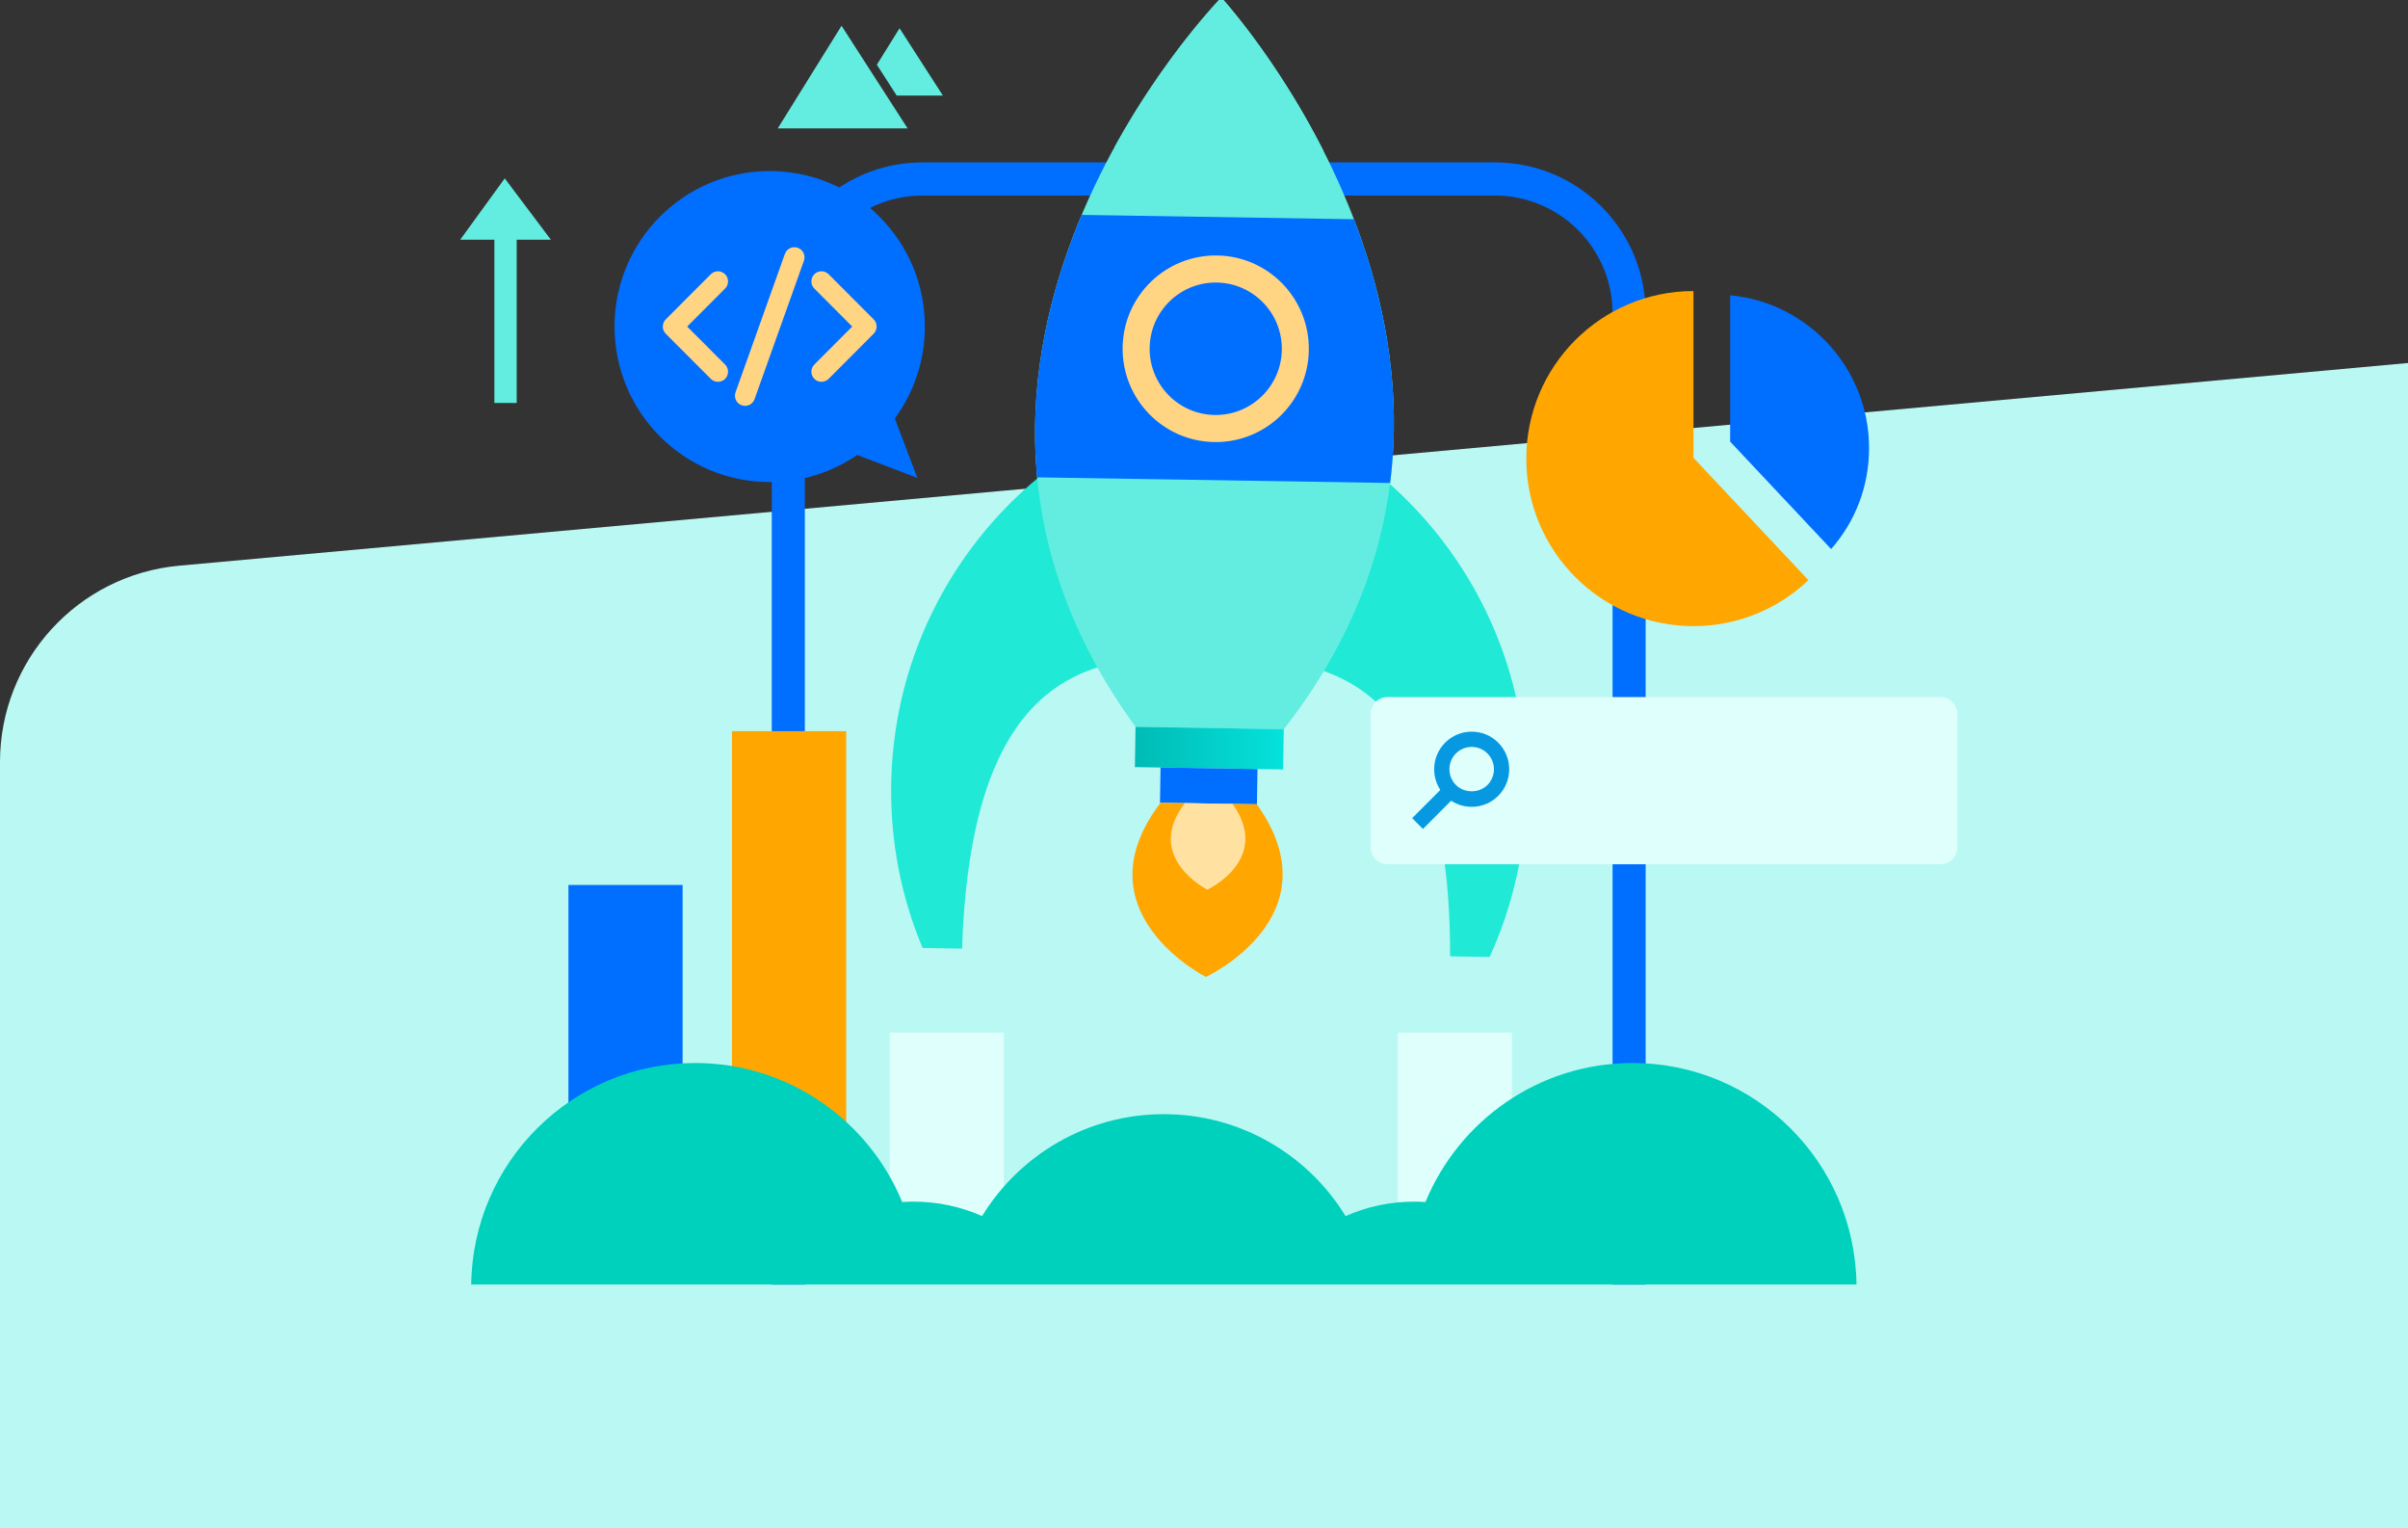
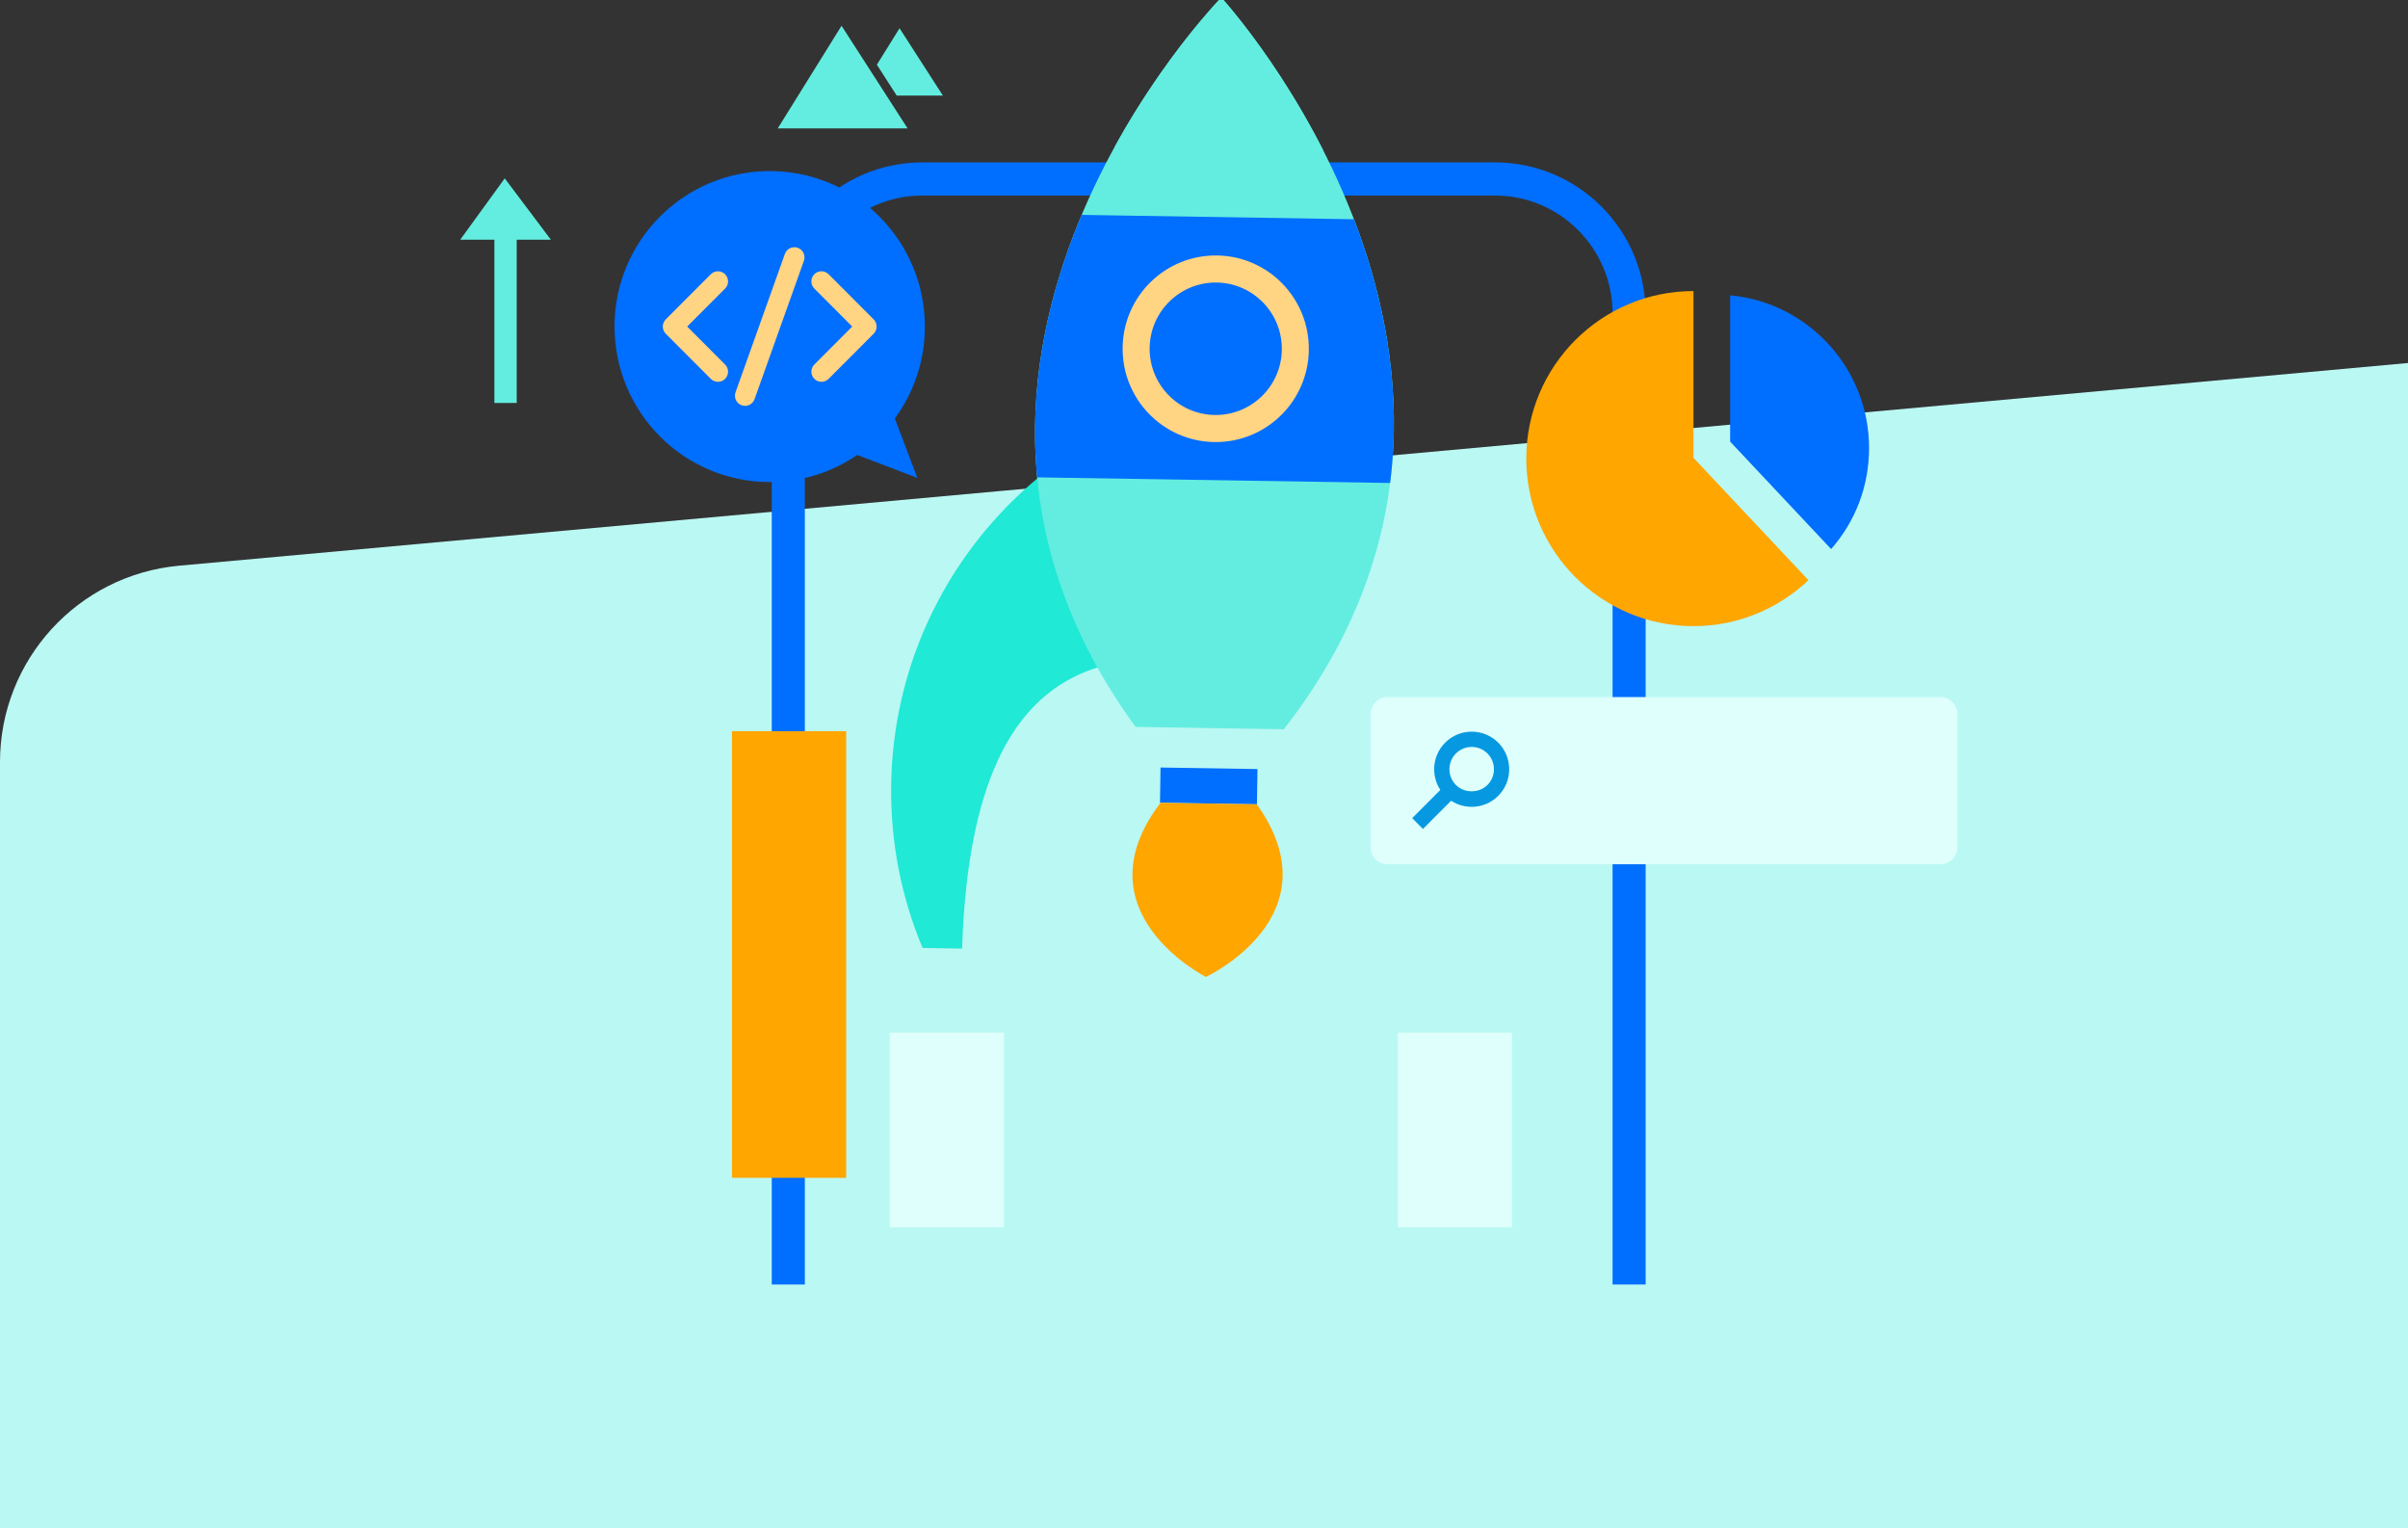
<svg xmlns="http://www.w3.org/2000/svg" fill="none" height="100%" overflow="visible" preserveAspectRatio="none" style="display: block;" viewBox="0 0 342 217" width="100%">
  <rect x="0" y="0" width="342" height="217" fill="#333333" stroke="none" />
  <g clip-path="url(#clip0_0_14367)" id="left">
    <path d="M0 108.206C0 93.725 11.043 81.632 25.465 80.321L449.465 41.776C465.862 40.285 480 53.196 480 69.661V276C480 291.464 467.464 304 452 304H28C12.536 304 0 291.464 0 276V108.206Z" fill="#BAF8F3" id="Rectangle" />
    <g id="vector">
      <g id="Layer_1">
        <path d="M212.328 23.059H131.008C119.191 23.059 109.611 32.658 109.611 44.496V182.392H114.309V44.496C114.309 35.273 121.801 27.766 131.008 27.766H212.328C221.535 27.766 229.027 35.273 229.027 44.496V182.392H233.725V44.496C233.725 32.658 224.145 23.059 212.328 23.059Z" fill="#006EFF" id="Vector" />
        <g id="Group">
          <g id="Group_2">
            <path d="M136.642 134.688C138.196 86.659 163.297 94.408 175.598 92.905L176.198 55.141C148.537 58.975 127.033 82.537 126.572 111.382C126.441 119.613 128.04 127.466 131.032 134.602L136.642 134.692V134.688Z" fill="#20E9D6" id="Vector_2" />
-             <path d="M205.961 135.791C205.936 87.732 180.601 94.683 168.353 92.785L168.953 55.021C196.478 59.736 217.223 83.973 216.762 112.814C216.631 121.045 214.781 128.844 211.567 135.881L205.957 135.791H205.961Z" fill="#20E9D6" id="Vector_3" />
          </g>
          <g id="Group_3">
            <path d="M173.458 -0.345C173.458 -0.345 123.149 51.016 161.284 103.213L171.81 103.381L182.336 103.55C222.106 52.597 173.458 -0.345 173.458 -0.345Z" fill="#63EDE0" id="Vector_4" />
            <path d="M153.631 30.514C149.126 41.208 145.998 53.998 147.305 67.78L197.433 68.579C199.18 54.846 196.454 41.962 192.295 31.132L153.631 30.514Z" fill="#006EFF" id="Vector_5" />
            <path d="M187.934 21.352C181.165 8.043 173.458 -0.345 173.458 -0.345C173.458 -0.345 165.488 7.792 158.3 20.878L187.938 21.352H187.934Z" fill="#63EDE0" id="Vector_6" />
-             <path d="M161.277 103.206L161.186 108.925L182.24 109.26L182.33 103.541L161.277 103.206Z" fill="url(#paint0_linear_0_14367)" id="Vector_7" />
            <path d="M164.828 108.983L164.749 113.981L178.516 114.201L178.595 109.202L164.828 108.983Z" fill="#006EFF" id="Vector_8" />
            <g id="Group_4">
              <path d="M185.888 49.732C186.003 42.415 180.179 36.39 172.875 36.275C165.571 36.16 159.558 41.995 159.443 49.312C159.328 56.629 165.152 62.654 172.456 62.769C179.76 62.884 185.773 57.049 185.888 49.732Z" fill="#FFD483" id="Vector_9" />
              <path d="M182.052 49.671C182.135 44.479 178 40.2 172.817 40.118C167.634 40.036 163.364 44.178 163.281 49.371C163.199 54.563 167.334 58.842 172.517 58.924C177.7 59.006 181.97 54.864 182.052 49.671Z" fill="#006EFF" id="Vector_10" />
            </g>
          </g>
          <path d="M178.505 114.207L171.665 114.1L164.826 113.989C152.997 129.525 171.275 138.716 171.275 138.716C171.275 138.716 189.832 130.114 178.505 114.207Z" fill="#FFA600" id="Vector_11" />
-           <path d="M175.064 114.151L171.665 114.097L168.266 114.044C162.388 121.761 171.467 126.327 171.467 126.327C171.467 126.327 180.687 122.053 175.06 114.151H175.064Z" fill="#FFE1A1" id="Vector_12" />
        </g>
        <path d="M275.604 98.979H197.055C195.734 98.979 194.663 100.052 194.663 101.376V120.326C194.663 121.649 195.734 122.722 197.055 122.722H275.604C276.925 122.722 277.996 121.649 277.996 120.326V101.376C277.996 100.052 276.925 98.979 275.604 98.979Z" fill="#DEFFFC" id="Vector_13" />
        <g id="Group_5">
          <path d="M209.018 114.565C207.654 114.565 206.289 114.046 205.249 113.004C203.17 110.921 203.17 107.536 205.249 105.452C207.329 103.369 210.708 103.369 212.787 105.452C214.867 107.536 214.867 110.921 212.787 113.004C211.747 114.046 210.383 114.565 209.018 114.565ZM209.018 106.057C208.176 106.057 207.378 106.387 206.782 106.984C206.186 107.581 205.858 108.38 205.858 109.224C205.858 110.068 206.186 110.867 206.782 111.464C207.978 112.658 210.058 112.658 211.254 111.464C211.85 110.867 212.179 110.068 212.179 109.224C212.179 108.38 211.85 107.581 211.254 106.984C210.658 106.387 209.861 106.057 209.018 106.057Z" fill="#0699E1" id="Vector_14" />
          <path d="M205.25 111.48L200.567 116.17L202.099 117.705L206.781 113.014L205.25 111.48Z" fill="#0699E1" id="Vector_15" />
        </g>
        <path d="M120.177 103.82H103.963V167.242H120.177V103.82Z" fill="#FFA600" id="Vector_16" />
-         <path d="M96.948 125.66H80.733V173.958H96.948V125.66Z" fill="#006EFF" id="Vector_17" />
        <path d="M142.583 146.615H126.368V174.266H142.583V146.615Z" fill="#DEFFFC" id="Vector_18" />
        <path d="M214.745 146.615H198.53V174.266H214.745V146.615Z" fill="#DEFFFC" id="Vector_19" />
-         <path d="M263.669 182.392C263.447 164.986 249.299 150.94 231.872 150.94C218.592 150.94 207.215 159.098 202.456 170.681C201.921 170.644 201.387 170.623 200.845 170.623C197.38 170.623 194.087 171.36 191.108 172.674C185.777 163.994 176.212 158.204 165.296 158.204C154.379 158.204 144.811 163.994 139.484 172.674C136.504 171.356 133.212 170.623 129.747 170.623C129.204 170.623 128.67 170.648 128.136 170.681C123.372 159.098 111.999 150.94 98.719 150.94C81.292 150.94 67.145 164.982 66.923 182.392H263.677H263.669Z" fill="#00D1BC" id="Vector_20" />
        <g id="Group_6">
          <path d="M87.284 46.368C87.284 58.561 97.148 68.448 109.323 68.448C113.934 68.448 118.213 67.027 121.748 64.602L130.289 67.855L127.091 59.422C129.771 55.765 131.357 51.252 131.357 46.368C131.357 34.176 121.493 24.289 109.319 24.289C97.144 24.289 87.28 34.172 87.28 46.368H87.284Z" fill="#006EFF" id="Vector_21" />
          <g id="Group_7">
            <path d="M101.969 54.216C101.603 54.216 101.233 54.076 100.954 53.796L94.554 47.385C93.995 46.825 93.995 45.91 94.554 45.35L100.954 38.939C101.513 38.379 102.425 38.379 102.984 38.939C103.543 39.499 103.543 40.413 102.984 40.973L97.6 46.367L102.984 51.762C103.543 52.322 103.543 53.236 102.984 53.796C102.705 54.076 102.335 54.216 101.969 54.216Z" fill="#FFD483" id="Vector_22" />
            <path d="M116.671 54.216C116.305 54.216 115.935 54.076 115.656 53.796C115.097 53.236 115.097 52.322 115.656 51.762L121.04 46.367L115.656 40.973C115.097 40.413 115.097 39.499 115.656 38.939C116.215 38.379 117.127 38.379 117.686 38.939L124.086 45.35C124.645 45.91 124.645 46.825 124.086 47.385L117.686 53.796C117.407 54.076 117.037 54.216 116.671 54.216Z" fill="#FFD483" id="Vector_23" />
            <path d="M105.817 57.626C105.657 57.626 105.492 57.597 105.332 57.544C104.584 57.276 104.198 56.453 104.465 55.703L111.473 36.057C111.74 35.308 112.562 34.921 113.31 35.188C114.058 35.456 114.444 36.28 114.177 37.029L107.169 56.675C106.96 57.264 106.405 57.63 105.817 57.63V57.626Z" fill="#FFD483" id="Vector_24" />
          </g>
        </g>
        <path d="M240.519 65.005L256.849 82.382C252.586 86.422 246.836 88.905 240.519 88.905C227.407 88.905 216.774 78.252 216.774 65.117C216.774 51.981 227.407 41.328 240.519 41.328V65.005Z" fill="#FFA600" id="Vector_25" />
        <path d="M245.727 62.709V41.93C256.775 42.947 265.456 52.286 265.456 63.614C265.456 68.968 263.557 73.991 260.067 77.961L245.727 62.704V62.709Z" fill="#006EFF" id="Vector_26" />
        <g id="Group_8">
          <path d="M119.522 3.658L110.46 18.232H128.904L119.522 3.658Z" fill="#63EDE0" id="Vector_27" />
          <path d="M127.36 13.573H133.917L127.761 4.013L124.538 9.191L127.36 13.573Z" fill="#63EDE0" id="Vector_28" />
        </g>
        <path d="M78.239 34.038L71.687 25.327L65.36 34.038H70.214V57.221H73.385V34.038H78.239Z" fill="#63EDE0" id="Vector_29" />
      </g>
    </g>
  </g>
  <defs>
    <linearGradient gradientUnits="userSpaceOnUse" id="paint0_linear_0_14367" x1="161.176" x2="182.319" y1="106.238" y2="106.238">
      <stop stop-color="#00BBB5" />
      <stop offset="1" stop-color="#05E2DC" />
    </linearGradient>
    <clipPath id="clip0_0_14367">
      <rect fill="white" height="217" width="342" />
    </clipPath>
  </defs>
</svg>